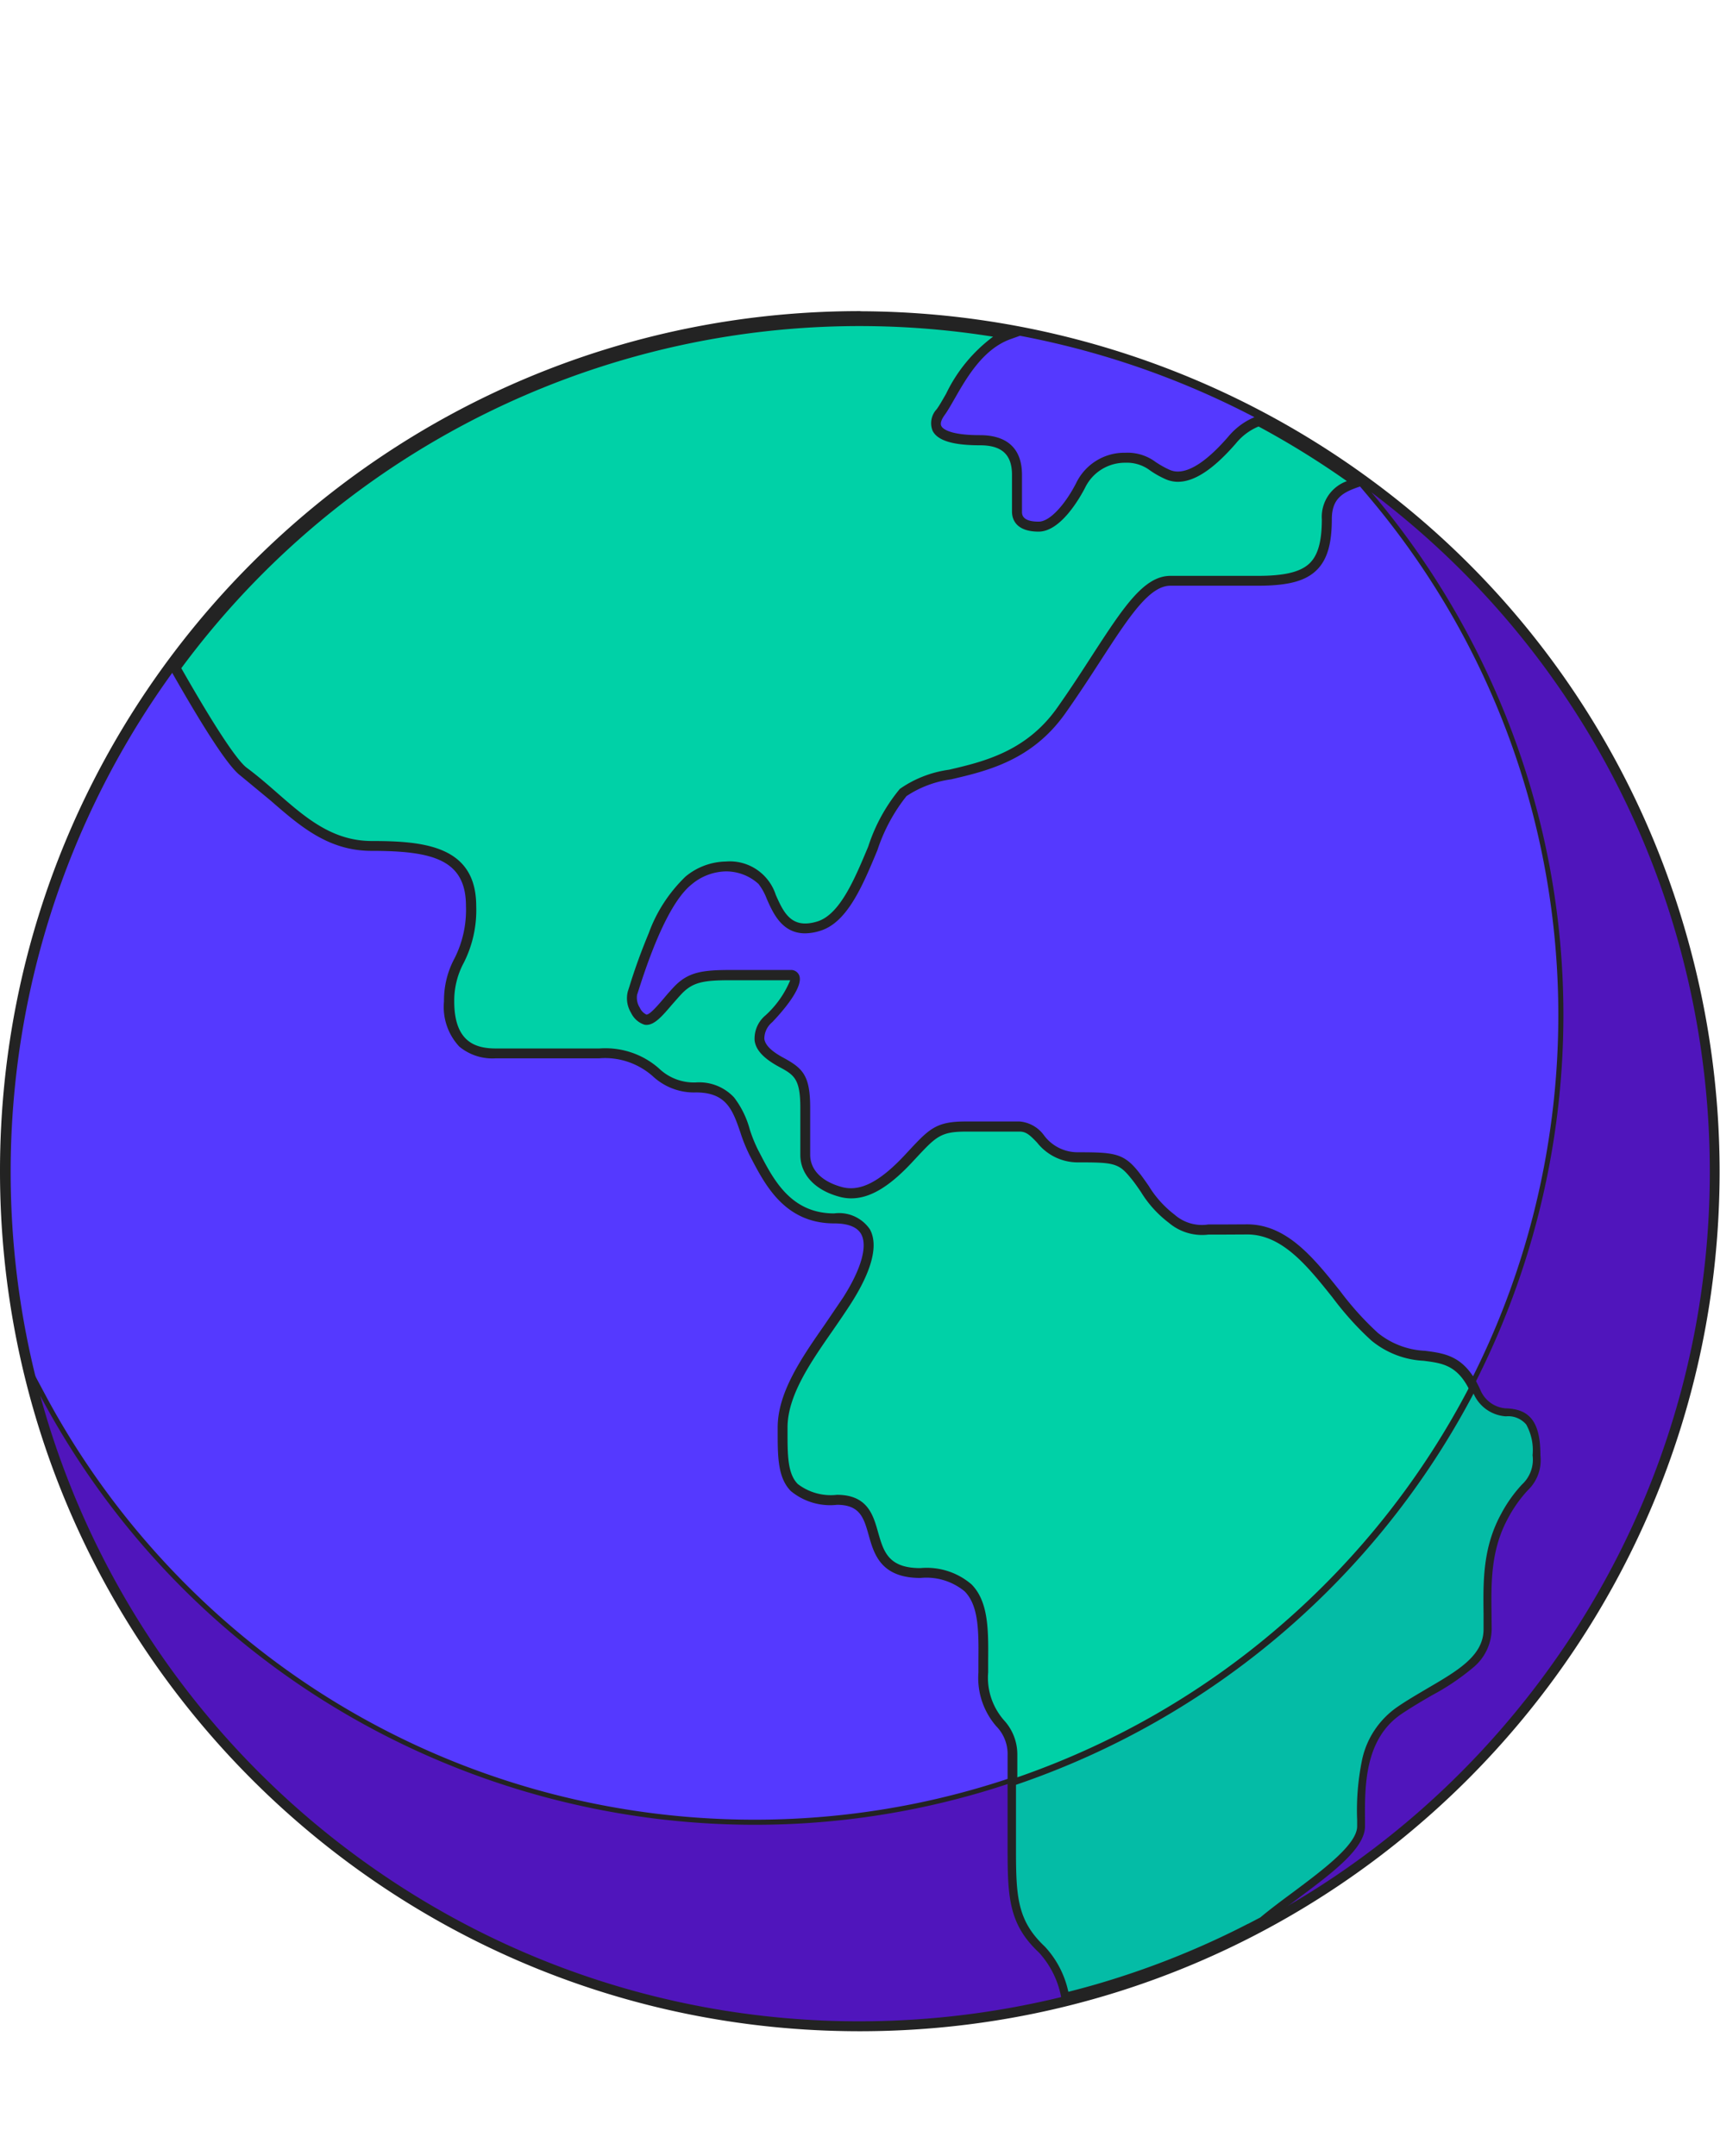
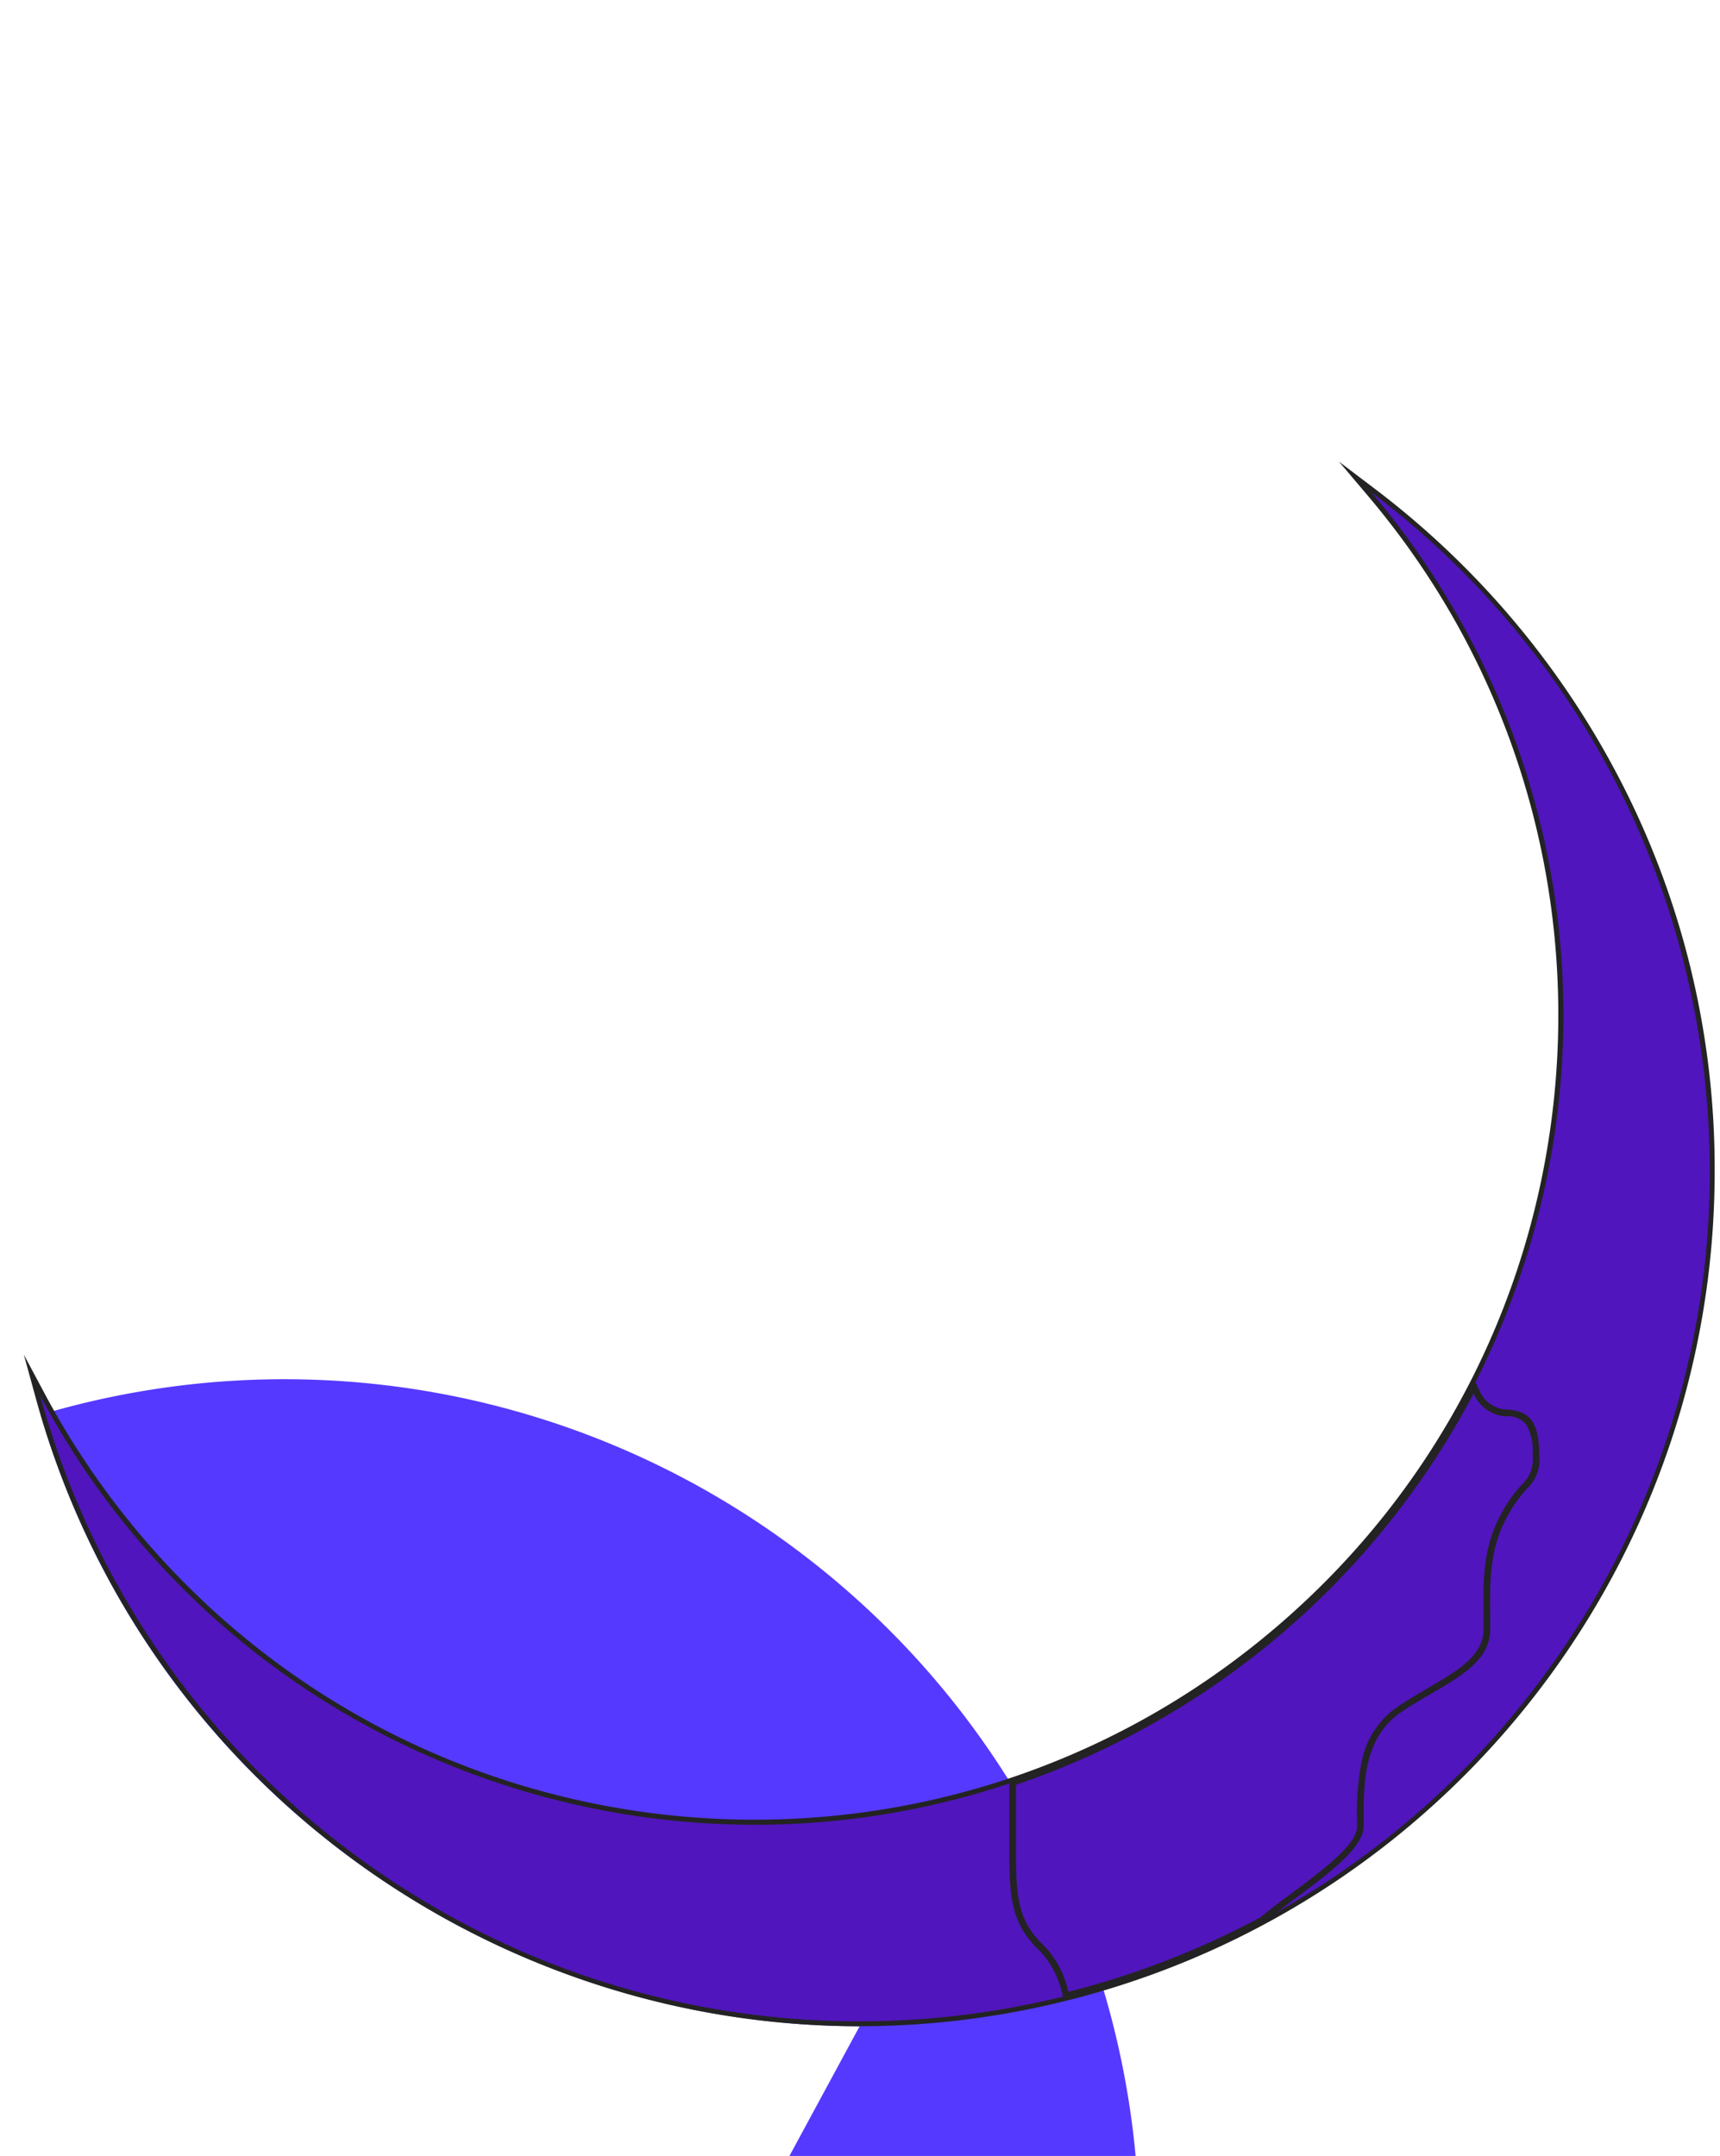
<svg xmlns="http://www.w3.org/2000/svg" viewBox="0 0 129.12 161.81" shape-rendering="geometricPrecision">
  <style>#A{animation:euT7jDyBVfA2_to__to 10000ms linear infinite normal forwards}@keyframes euT7jDyBVfA2_to__to{0%{transform:translate(64.545px,87.9px);animation-timing-function:cubic-bezier(0.42,0,0.58,1)}50%{transform:translate(64.545px,70.9px);animation-timing-function:cubic-bezier(0.42,0,0.58,1)}100%{transform:translate(64.545px,87.9px)}}</style>
  <g id="A" transform="translate(64.545 87.9)">
    <g transform="translate(-64.545 -80.9)">
-       <path d="M64.53 145.08a64.65 64.65 0 0 1-38.01-12.5 63.59 63.59 0 0 1-23.47-33.4c-10.09-33.96 9.24-69.68 43.2-79.79a64.15 64.15 0 0 1 56.34 9.83c25.79 18.99 33.64 54.09 18.38 82.25-11.23 20.7-32.89 33.59-56.44 33.61h0z" fill="#5539ff" fill-rule="evenodd" />
-       <path d="M64.59 17.09c35.26-.03 63.87 28.53 63.9 63.79s-28.53 63.87-63.79 63.9S.83 116.25.8 80.99a63.86 63.86 0 0 1 45.6-61.24c5.9-1.76 12.03-2.66 18.19-2.66m0-.74C28.94 16.33.02 45.21 0 80.86s28.85 64.57 64.5 64.59 64.57-28.85 64.59-64.5c0-6.24-.9-12.44-2.67-18.42a63.94 63.94 0 0 0-23.61-33.6 64.99 64.99 0 0 0-38.23-12.57" fill="#232323" />
+       <path d="M64.53 145.08a64.65 64.65 0 0 1-38.01-12.5 63.59 63.59 0 0 1-23.47-33.4a64.15 64.15 0 0 1 56.34 9.83c25.79 18.99 33.64 54.09 18.38 82.25-11.23 20.7-32.89 33.59-56.44 33.61h0z" fill="#5539ff" fill-rule="evenodd" />
      <path d="M64.56,144.88c-28.82-.04-54.07-19.3-61.72-47.09l-.43-1.58.77,1.45c15.71,29.52,52.37,40.71,81.89,25.01c29.52-15.71,40.71-52.37,25.01-81.89-2.03-3.82-4.47-7.41-7.27-10.71l-1.08-1.27l1.33,1c28.22,21.26,33.86,61.38,12.6,89.6-12.09,16.04-31.01,25.48-51.1,25.48" fill="#5015bc" fill-rule="evenodd" />
      <path d="M102.95 29.95c28.14 21.21 33.76 61.21 12.55 89.35s-61.21 33.76-89.35 12.55a63.75 63.75 0 0 1-23.13-34.1c15.76 29.61 52.53 40.83 82.14 25.07s40.83-52.53 25.07-82.14c-2.04-3.83-4.48-7.43-7.28-10.73m-2.43-2.3l2.15 2.54c21.55 25.43 18.41 63.52-7.03 85.07-25.43 21.55-63.52 18.41-85.07-7.03a60.23 60.23 0 0 1-7.23-10.66l-1.55-2.9.87 3.17c9.36 34.18 44.66 54.3 78.84 44.94 27.88-7.64 47.22-32.97 47.22-61.88.03-10.11-2.35-20.08-6.96-29.09a64.74 64.74 0 0 0-18.6-22.16l-2.65-2.01z" fill="#232323" />
-       <path d="M94.75,137.12c2.75-2.31,7.39-5.04,7.39-7.06c0-2.6-.21-6.62,2.89-8.73s6.62-3.24,6.62-6.05-.28-5.67,1.27-8.52s2.39-2.18,2.39-4.54-.67-3.13-2.25-3.17c-.98-.07-1.83-.68-2.22-1.58-1.83-4.15-4.51-1.55-7.6-4.15s-5.38-8.06-9.57-8.06-4.26.24-5.67-.79-1.82-2.1-2.82-3.33-1.62-1.27-4.24-1.27-2.79-2.31-4.36-2.31h-4.05c-2.22,0-2.55.55-4.4,2.51s-3.43,2.82-5,2.4-2.66-1.39-2.66-2.79v-3.52c0-2.33-.53-2.73-1.83-3.43s-2.4-1.72-.9-3.26s2.53-3.28,1.63-3.28h-4.53c-2.05,0-2.97.15-3.89,1.1s-1.85,2.4-2.49,2.24c-.73-.38-1.12-1.19-.97-2c.22-.62,1.93-6.64,4.22-8.45c1.56-1.4,3.94-1.4,5.5,0c.97.92,1.1,4.4,4.27,3.43s4.22-8.1,6.33-10.03s8.1-.79,11.88-6.16s5.76-9.72,8.18-9.72h6.56c3.87,0,5.19-1.01,5.19-4.62c0-1.9,1.18-2.4,2.29-2.78-2.36-1.7-4.83-3.24-7.4-4.61-.79.29-1.49.79-2.03,1.44-1.74,2-3.45,3.19-4.84,2.57s-1.54-1.25-3.17-1.25c-1.43-.02-2.75.8-3.36,2.09-.61,1.19-1.89,3.08-3.14,3.08s-1.62-.53-1.62-1.13v-2.77c0-1.15-.4-2.6-2.77-2.6s-4.09-.53-2.95-2.11c.97-1.34,2.28-4.8,5.14-5.82-23.93-4.26-48.2,5.45-62.6,25.03c2.3,4.06,4.24,7.13,5.14,7.79c3.17,2.35,5.45,5.57,9.62,5.57s7.45.47,7.45,4.52-1.64,4.05-1.64,7.16s1.58,3.9,3.52,3.9h7.77c4.58,0,3.84,2.55,7.24,2.55s3.26,2.79,4.34,4.87s2.46,4.96,6.05,4.96s2.96,3.03.99,6.12-4.86,6.33-4.86,9.57-.14,5.42,4.08,5.42s1.12,5.49,6.26,5.49s4.71,3.45,4.71,7.46s2.18,3.52,2.18,6.2v7.04c0,3.52.07,5.49,2.25,7.53.89.99,1.5,2.2,1.76,3.51.9-.23,1.8-.47,2.7-.74c4.16-1.23,8.19-2.89,12.02-4.94" fill="#00d1a7" fill-rule="evenodd" />
-       <path d="M79.76 143.25l-.1-.36c-.23-1.24-.8-2.39-1.65-3.33-2.27-2.12-2.37-4.13-2.37-7.81v-7.04c.02-.8-.29-1.58-.85-2.15-.97-1.12-1.45-2.57-1.34-4.04v-.86c.02-2.23.03-4.15-1.04-5.23-.93-.76-2.12-1.12-3.31-1-2.98 0-3.49-1.79-3.89-3.22-.36-1.27-.64-2.27-2.37-2.27-1.25.14-2.5-.23-3.47-1.03-.99-1-.99-2.6-.99-4.47v-.3c0-2.64 1.79-5.22 3.53-7.72l1.39-2.05c1.35-2.12 1.84-3.85 1.35-4.74-.29-.53-.97-.81-2.02-.81-3.7 0-5.18-2.86-6.27-4.95l-.11-.21c-.26-.54-.49-1.09-.67-1.67-.58-1.68-1.04-3-3.34-3-1.2.04-2.36-.4-3.24-1.22-1.1-.97-2.55-1.46-4.01-1.34h-7.77a3.9 3.9 0 0 1-2.74-.88 4.36 4.36 0 0 1-1.15-3.39c-.01-1.12.25-2.22.78-3.21a8.07 8.07 0 0 0 .87-3.95c0-3.48-2.49-4.14-7.08-4.14-3.25 0-5.36-1.84-7.59-3.78l-2.25-1.86c-.87-.64-2.58-3.23-5.24-7.91l-.12-.21.14-.2c14.47-19.72 38.9-29.48 62.97-25.17l1.38.25-1.32.47c-2.07.74-3.3 2.89-4.2 4.46-.28.49-.52.91-.75 1.23-.18.25-.38.6-.25.84.08.16.53.68 2.9.68 2.06 0 3.15 1.03 3.15 2.97v2.77c0 .2 0 .75 1.25.75.91 0 2.07-1.44 2.81-2.88.68-1.42 2.12-2.32 3.7-2.29a3.53 3.53 0 0 1 2.28.7c.33.22.68.42 1.04.58a1.5 1.5 0 0 0 .62.13c1 0 2.28-.88 3.78-2.61.58-.7 1.33-1.24 2.18-1.55l.15-.05.14.08c2.58 1.37 5.07 2.92 7.44 4.63l.59.42-.68.23c-1.16.4-2.04.83-2.04 2.42 0 1.97-.39 3.18-1.27 3.95-.85.74-2.13 1.05-4.29 1.05h-6.56c-1.59 0-3.12 2.36-5.25 5.64-.77 1.19-1.64 2.53-2.63 3.93-2.5 3.54-5.87 4.33-8.57 4.96a7.99 7.99 0 0 0-3.36 1.26 13.02 13.02 0 0 0-2.18 4.05c-1.11 2.67-2.26 5.44-4.3 6.06a3.88 3.88 0 0 1-1.13.19c-1.73 0-2.4-1.5-2.88-2.59-.15-.4-.36-.78-.62-1.12a3.62 3.62 0 0 0-2.44-.94c-.94.02-1.85.36-2.57.97-1.3 1.03-2.64 3.69-3.98 7.91-.06.18-.09.29-.12.36a1.38 1.38 0 0 0 .2.99c.1.23.28.41.5.52h0c.27 0 .9-.75 1.32-1.24a17.64 17.64 0 0 1 .8-.9c1.02-1.04 2.06-1.21 4.16-1.21h4.53a.66.66 0 0 1 .65.39c.41.96-1.61 3.1-2.01 3.52-.38.31-.61.78-.6 1.27.07.46.53.92 1.42 1.4 1.47.8 2.02 1.33 2.02 3.76v3.52c0 1.14.87 2.02 2.38 2.43a2.59 2.59 0 0 0 .68.09c1.15 0 2.4-.76 3.94-2.38l.4-.43c1.54-1.65 2.06-2.2 4.27-2.2h4.05a2.52 2.52 0 0 1 1.84 1.05c.59.79 1.52 1.26 2.51 1.26 2.69 0 3.44.06 4.53 1.41.32.4.58.78.83 1.14.5.82 1.15 1.54 1.92 2.13a3.11 3.11 0 0 0 2.53.74h.97l1.95-.01c2.99 0 5.01 2.54 6.97 4.99.85 1.14 1.8 2.2 2.85 3.16 1 .81 2.24 1.28 3.52 1.34 1.57.2 3.05.39 4.18 2.96h0c.33.77 1.05 1.29 1.88 1.36 1.86.04 2.62 1.07 2.62 3.54.11.97-.24 1.94-.96 2.62a9.95 9.95 0 0 0-1.48 2.1c-1.3 2.39-1.26 4.83-1.23 7.2l.01 1.13a3.81 3.81 0 0 1-1.41 2.88c-.95.79-1.98 1.49-3.08 2.07-.76.44-1.54.9-2.3 1.41-2.75 1.88-2.74 5.39-2.72 7.95v.47c0 1.67-2.47 3.51-5.09 5.46-.88.66-1.71 1.28-2.43 1.88l-.03.03-.03.02c-3.85 2.06-7.9 3.72-12.09 4.97a63.71 63.71 0 0 1-2.71.74l-.35.11zM13.61 43.15c3.11 5.46 4.39 7.08 4.91 7.47.81.6 1.57 1.26 2.3 1.9 2.12 1.85 4.12 3.6 7.1 3.6 3.96 0 7.83.38 7.83 4.89a8.74 8.74 0 0 1-.94 4.26c-.48.89-.72 1.89-.71 2.89 0 3.12 1.68 3.53 3.14 3.53H45c1.63-.12 3.25.42 4.47 1.5a3.79 3.79 0 0 0 2.77 1.05 3.57 3.57 0 0 1 2.87 1.13c.54.71.94 1.52 1.17 2.38a10.6 10.6 0 0 0 .63 1.56l.11.21c1.05 2.03 2.36 4.55 5.6 4.55a2.8 2.8 0 0 1 2.68 1.19c.82 1.48-.3 3.81-1.38 5.51-.44.69-.93 1.4-1.4 2.08-1.67 2.4-3.4 4.89-3.4 7.29v.3c0 1.77 0 3.16.77 3.94a4.08 4.08 0 0 0 2.94.81c2.29 0 2.72 1.5 3.09 2.82.41 1.43.76 2.68 3.17 2.68 1.39-.13 2.78.31 3.84 1.22 1.29 1.3 1.27 3.47 1.25 5.76v.85c-.11 1.3.32 2.59 1.18 3.58.66.71 1.02 1.65 1.01 2.61v7.04c0 3.55.09 5.35 2.13 7.26.88.93 1.49 2.08 1.76 3.33.83-.21 1.59-.42 2.33-.64 4.13-1.23 8.12-2.86 11.92-4.89.73-.61 1.6-1.25 2.44-1.88 2.24-1.67 4.79-3.57 4.79-4.86v-.47a18.5 18.5 0 0 1 .36-4.45 6.59 6.59 0 0 1 2.69-4.12c.78-.53 1.57-.99 2.34-1.44 1.05-.56 2.04-1.22 2.95-1.97a3.08 3.08 0 0 0 1.16-2.33l-.01-1.12c-.03-2.47-.07-5.02 1.32-7.57a10.66 10.66 0 0 1 1.58-2.24 2.42 2.42 0 0 0 .77-2.12c0-2.33-.64-2.77-1.89-2.79a2.96 2.96 0 0 1-2.55-1.81c-.96-2.18-2.12-2.32-3.59-2.51-1.43-.07-2.8-.6-3.91-1.51-1.09-.99-2.07-2.09-2.95-3.27-1.85-2.31-3.75-4.7-6.38-4.7l-1.94.01h-.98a3.86 3.86 0 0 1-2.97-.89c-.83-.63-1.54-1.41-2.09-2.31-.24-.35-.49-.72-.8-1.09-.89-1.1-1.34-1.13-3.94-1.13-1.2 0-2.32-.55-3.06-1.49-.5-.52-.8-.82-1.3-.82h-4.04c-1.89 0-2.24.38-3.72 1.96l-.4.43c-1.69 1.79-3.11 2.62-4.49 2.62-.3 0-.59-.04-.88-.12-1.84-.49-2.94-1.67-2.94-3.15v-3.52c0-2.22-.48-2.48-1.63-3.1-1.47-.8-1.73-1.49-1.8-1.94a2.27 2.27 0 0 1 .81-1.9 7.33 7.33 0 0 0 1.86-2.64h-4.49c-2 0-2.8.14-3.63.99-.25.26-.51.57-.77.86-.69.81-1.28 1.5-1.89 1.5-.06 0-.12 0-.18-.02-.44-.15-.79-.47-.99-.89a2.09 2.09 0 0 1-.24-1.6l.11-.34c.42-1.37.91-2.71 1.46-4.03.58-1.61 1.53-3.06 2.76-4.25.85-.71 1.92-1.11 3.03-1.13 1.68-.14 3.23.9 3.75 2.51.47 1.05.95 2.14 2.2 2.14.31 0 .62-.06.91-.15 1.71-.52 2.83-3.24 3.83-5.63.51-1.58 1.31-3.04 2.37-4.32 1.1-.77 2.37-1.26 3.69-1.44 2.58-.6 5.8-1.36 8.13-4.66.98-1.39 1.85-2.73 2.61-3.91 2.34-3.6 3.88-5.98 5.88-5.98h6.56c1.94 0 3.11-.27 3.8-.86s1.01-1.65 1.01-3.38a2.85 2.85 0 0 1 1.88-2.87 64.61 64.61 0 0 0-6.63-4.1 4.34 4.34 0 0 0-1.71 1.28c-1.68 1.93-3.1 2.87-4.35 2.87-.32 0-.64-.07-.93-.2a7.08 7.08 0 0 1-1.14-.64 2.88 2.88 0 0 0-1.87-.59c-1.29-.01-2.47.72-3.03 1.89-.4.77-1.83 3.28-3.48 3.28-1.81 0-2-1.05-2-1.5v-2.76c0-1.52-.76-2.22-2.4-2.22-2.03 0-3.19-.35-3.56-1.09-.22-.55-.1-1.19.31-1.62.21-.29.44-.7.71-1.17.81-1.69 2.02-3.15 3.52-4.27a63.33 63.33 0 0 0-60.94 24.88z" fill="#232323" />
-       <path d="M94.76 137.11c2.75-2.31 7.38-5.04 7.38-7.05 0-2.6-.21-6.62 2.88-8.73s6.62-3.24 6.62-6.05-.28-5.67 1.27-8.52 2.4-2.18 2.4-4.54-.67-3.13-2.25-3.17a2.62 2.62 0 0 1-2.22-1.58c-.07-.16-.14-.3-.21-.44a60.88 60.88 0 0 1-34.6 29.74v4.98c0 3.52.07 5.49 2.25 7.53.89.99 1.5 2.2 1.76 3.51a67.73 67.73 0 0 0 2.7-.74 64.77 64.77 0 0 0 10.24-4.02l.18-.09.72-.37c.3-.15.59-.31.89-.47" fill="#04bca6" fill-rule="evenodd" />
      <path d="M79.85 143.09l-.06-.24c-.24-1.26-.82-2.44-1.69-3.39-2.23-2.08-2.33-4.08-2.33-7.71v-5.15l.17-.06c7.4-2.5 14.25-6.4 20.16-11.51a60.66 60.66 0 0 0 14.3-18.12l.22-.43.22.43.22.45h0a2.32 2.32 0 0 0 1.99 1.43c1.8.04 2.5 1 2.5 3.42.11.94-.23 1.88-.93 2.53a10.23 10.23 0 0 0-1.5 2.13c-1.31 2.41-1.28 4.88-1.25 7.27v1.13c0 2.26-2.05 3.46-4.42 4.84-.76.44-1.54.9-2.3 1.42-2.81 1.91-2.79 5.46-2.78 8.05v.47c0 1.61-2.56 3.51-5.03 5.36-.88.66-1.72 1.28-2.44 1.88l-.02.02h-.02c-.26.15-.55.3-.89.48l-.11.05-.62.31-.18.09a63.97 63.97 0 0 1-10.28 4.04c-.85.25-1.74.49-2.71.74l-.24.06zm-3.58-16.14v4.8c0 3.59.09 5.4 2.17 7.35a7.19 7.19 0 0 1 1.76 3.39c.87-.22 1.68-.44 2.45-.67a63.35 63.35 0 0 0 10.2-4.01l.18-.09.61-.31.11-.05.86-.45c.73-.61 1.56-1.23 2.44-1.88 2.26-1.69 4.83-3.6 4.83-4.96v-.47c-.06-1.48.06-2.96.35-4.42.32-1.64 1.27-3.09 2.64-4.05.77-.53 1.57-.99 2.33-1.44 2.24-1.31 4.17-2.43 4.17-4.41v-1.13c-.03-2.45-.07-4.98 1.31-7.51.42-.8.95-1.55 1.57-2.22a2.53 2.53 0 0 0 .8-2.2 3.95 3.95 0 0 0-.48-2.31c-.38-.44-.95-.67-1.52-.61a2.84 2.84 0 0 1-2.43-1.71 61.02 61.02 0 0 1-34.34 29.36h0z" fill="#232323" />
    </g>
  </g>
</svg>